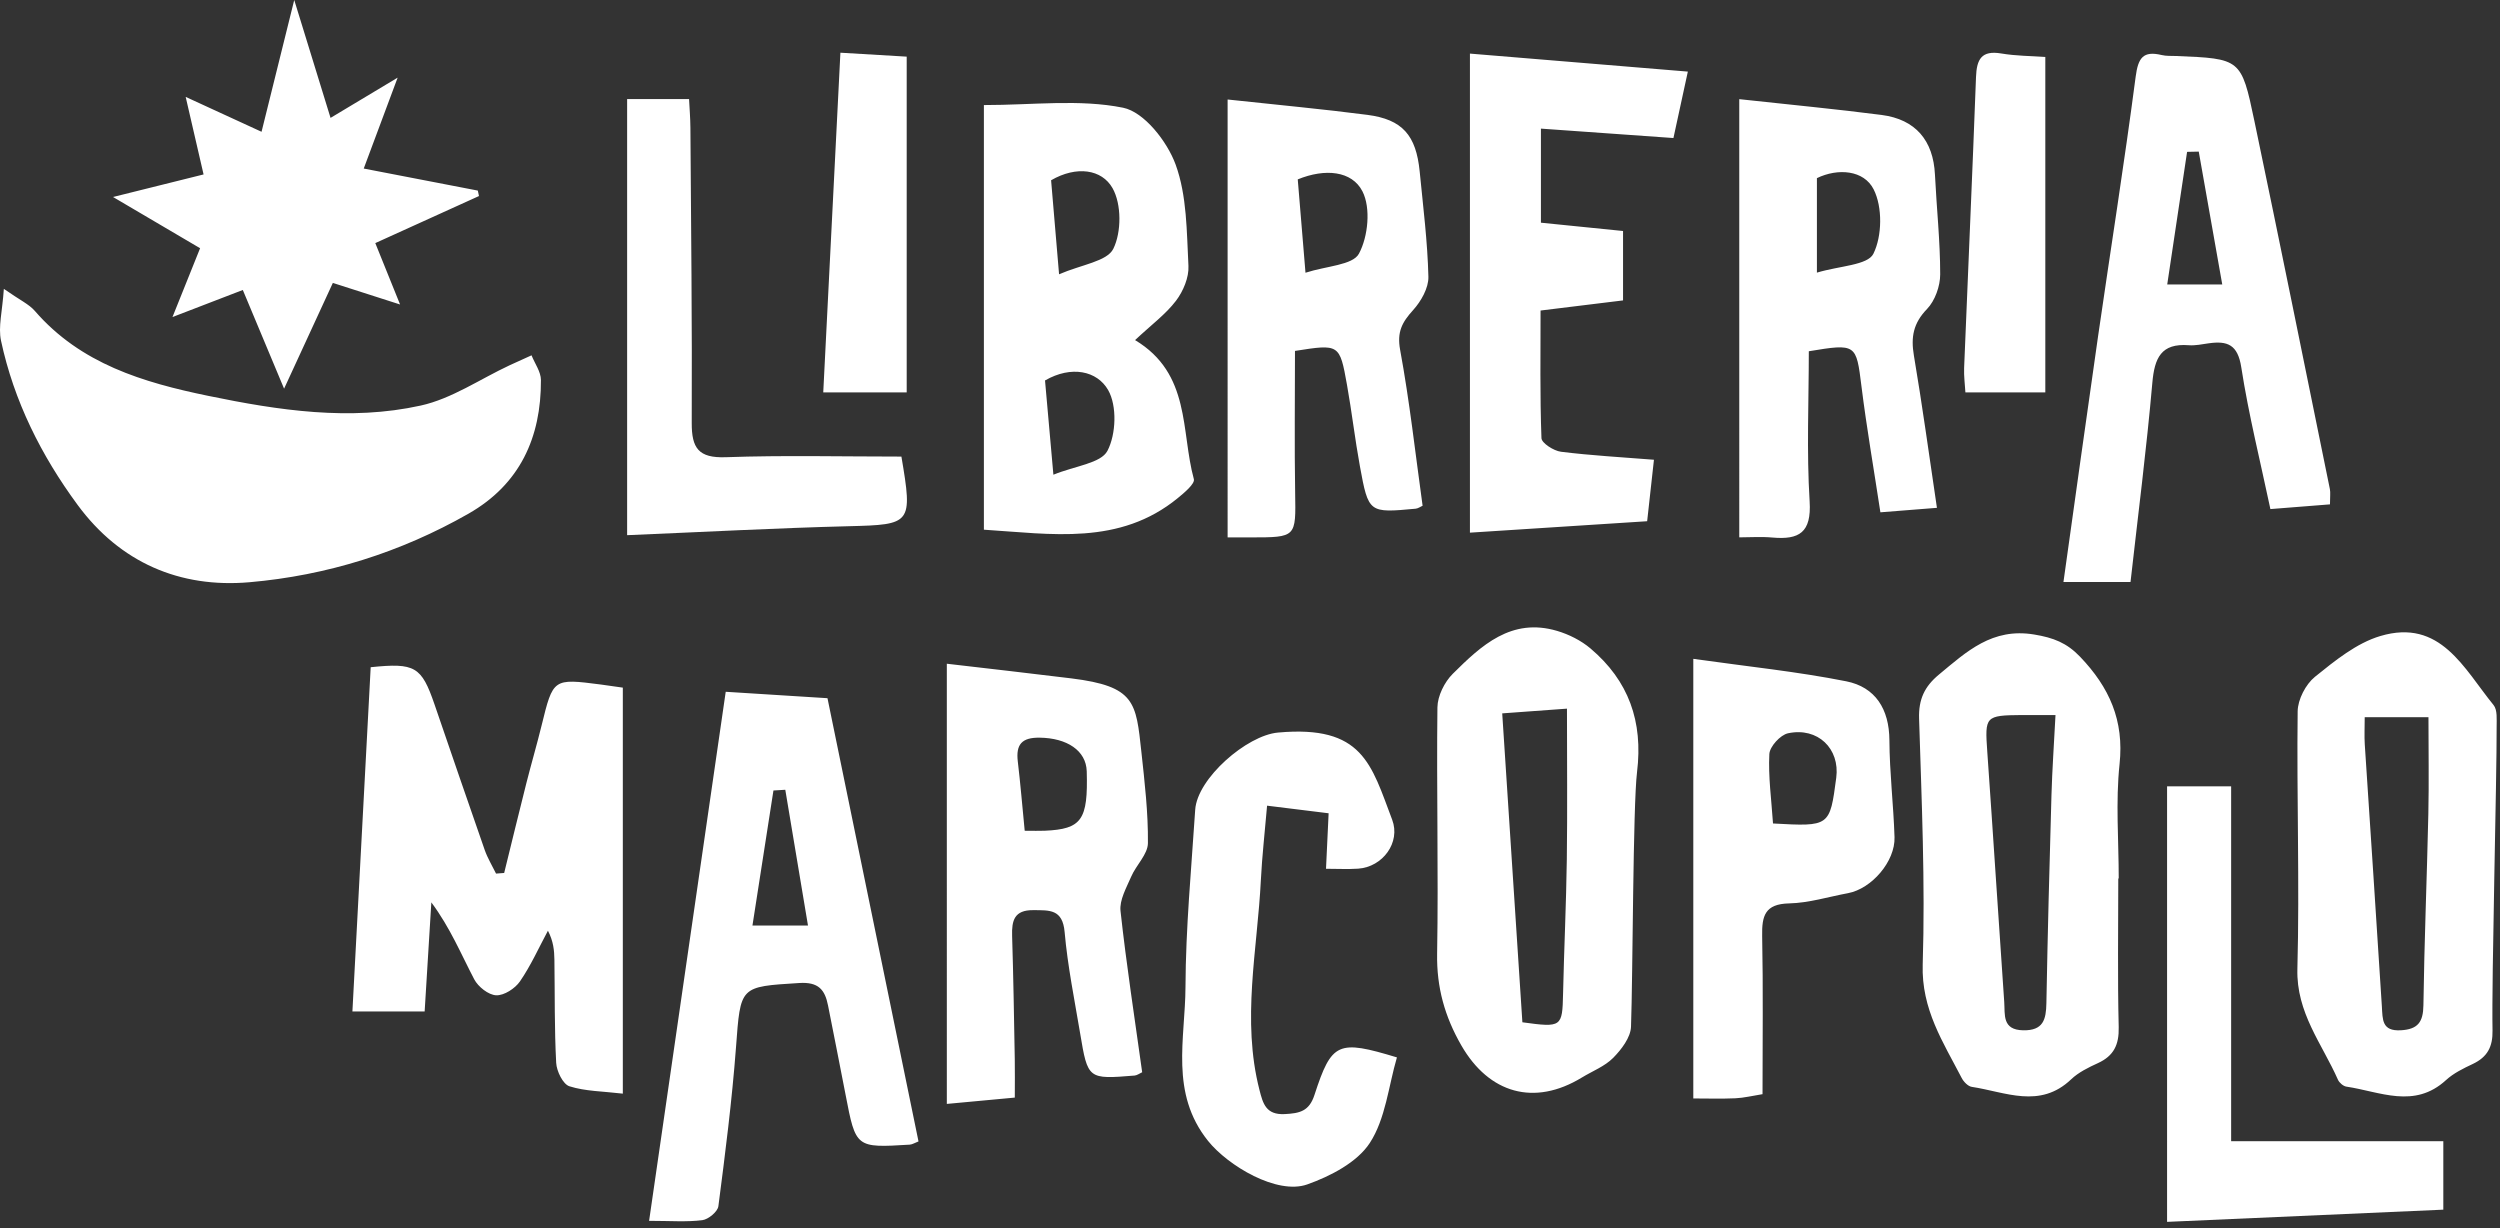
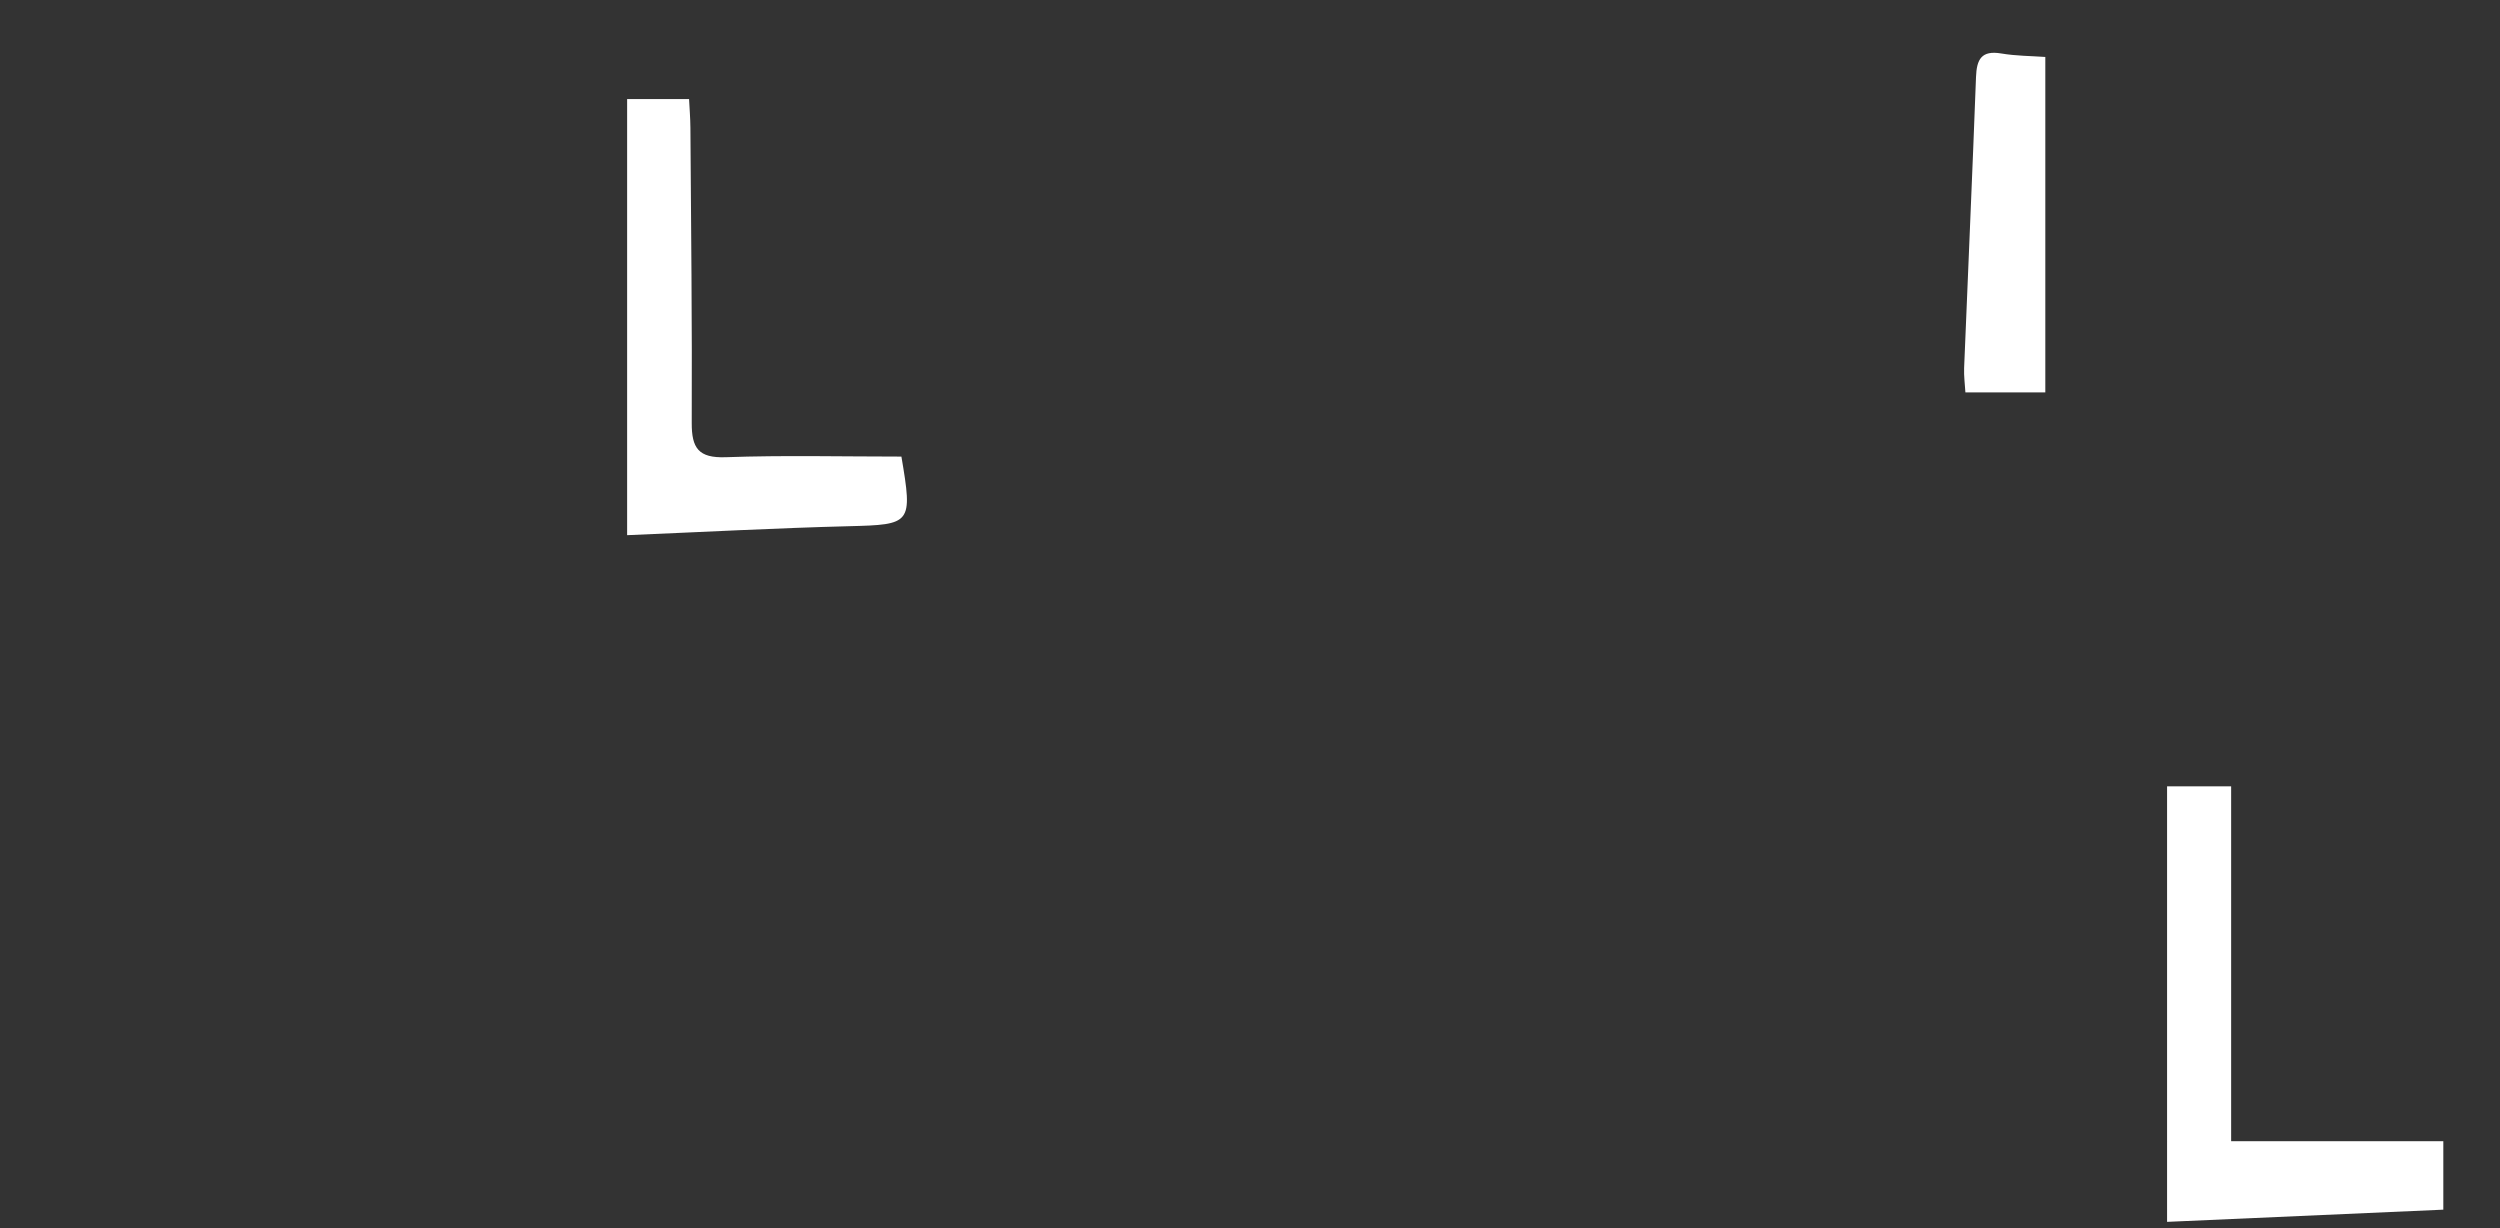
<svg xmlns="http://www.w3.org/2000/svg" width="230" height="113">
  <rect width="100%" height="100%" fill="#333333" stroke="none" />
  <g fill="#FFF" fill-rule="evenodd">
-     <path d="M.354 26.576c1.486 1.04 2.312 1.407 2.849 2.027 4.223 4.874 9.965 6.58 15.96 7.817 6.476 1.337 13.028 2.332 19.55.89 2.856-.632 5.452-2.435 8.168-3.703.67-.313 1.346-.612 2.02-.918.302.758.862 1.514.865 2.273.022 5.291-1.935 9.6-6.671 12.3-6.247 3.563-13.032 5.686-20.143 6.303-6.414.557-11.91-1.816-15.812-7.115-3.348-4.546-5.858-9.552-7.046-15.106-.273-1.274.124-2.69.26-4.768zM17.082 8.914c2.43 1.117 4.558 2.095 6.98 3.21L27.07 0l3.34 10.846 6.173-3.703-3.119 8.363 10.496 2.028.106.502-9.539 4.329 2.28 5.648-6.185-1.985-4.486 9.73-3.797-9.08c-2.029.78-3.935 1.513-6.471 2.49l2.541-6.332-8.01-4.713 8.33-2.075-1.647-7.134zM57.3 100.615c-1.837-.218-3.45-.212-4.914-.678-.593-.188-1.177-1.388-1.217-2.157-.167-3.157-.117-6.326-.164-9.49-.012-.842-.087-1.683-.595-2.664-.841 1.565-1.571 3.207-2.573 4.662-.45.654-1.458 1.307-2.186 1.279-.71-.029-1.662-.782-2.023-1.472-1.21-2.31-2.202-4.732-3.944-7.077l-.616 10.035h-6.646l1.682-31.669c4.083-.422 4.673-.066 5.872 3.421 1.536 4.466 3.058 8.937 4.618 13.394.264.754.691 1.45 1.043 2.172l.748-.058c.677-2.748 1.343-5.498 2.036-8.241.45-1.78.968-3.543 1.406-5.326 1.064-4.334 1.053-4.338 5.454-3.77.605.078 1.209.17 2.02.286v37.353zm39.401-84.031l.733 8.65c2.073-.898 4.417-1.183 4.99-2.343.758-1.533.763-4.11-.07-5.581-.984-1.738-3.308-2.085-5.653-.726m.21 27.09c2.018-.82 4.372-1.05 4.974-2.198.796-1.52.893-4.144.064-5.591-1.01-1.765-3.378-2.284-5.807-.883l.77 8.672m7.514-12.385c5.146 3.09 4.2 8.378 5.409 12.791.115.42-.876 1.251-1.476 1.742-5.36 4.39-11.633 3.304-17.841 2.91V9.666c4.509 0 8.795-.565 12.804.244 1.937.39 4.058 3.103 4.834 5.225 1.052 2.876 1.017 6.188 1.181 9.326.056 1.06-.48 2.332-1.143 3.206-.94 1.238-2.249 2.198-3.768 3.623m113.127 34.694c0 .969-.043 1.737.006 2.499.522 8.035 1.072 16.07 1.573 24.107.075 1.207-.013 2.298 1.75 2.195 1.56-.09 2.051-.75 2.072-2.302.08-5.87.325-11.739.453-17.609.064-2.951.011-5.905.011-8.89h-5.865zm11.76 28.798c.03 1.522-.469 2.464-1.814 3.101-.867.41-1.773.85-2.467 1.487-2.918 2.675-6.074 1.058-9.16.6-.291-.043-.656-.356-.78-.635-1.46-3.31-3.84-6.16-3.732-10.192.21-7.894-.07-15.8.025-23.698.013-1.088.739-2.49 1.592-3.18 1.836-1.48 3.819-3.098 6.013-3.751 5.54-1.648 7.693 3.011 10.418 6.35.367.45.28 1.328.283 2.008.022 4.652-.472 23.26-.378 27.91zM138.204 65.63l1.855 28.42c3.628.5 3.674.437 3.743-2.632.091-4.122.29-8.241.345-12.363.061-4.528.014-9.058.014-13.86l-5.957.435m11.849 28.83c-.036.986-.88 2.094-1.64 2.862-.776.785-1.909 1.216-2.881 1.81-4.373 2.667-8.54 1.474-11.087-2.95-1.53-2.659-2.283-5.343-2.23-8.447.13-7.55-.062-15.106.028-22.658.013-1.049.65-2.329 1.411-3.086 2.621-2.604 5.39-5.195 9.594-3.951 1.095.324 2.211.884 3.078 1.618 3.51 2.97 4.85 6.713 4.282 11.367-.38 3.115-.385 18.787-.555 23.434m39.053-28.676c-1.359 0-2.23-.007-3.1 0-3.371.03-3.406.11-3.176 3.376.541 7.676 1.027 15.356 1.56 23.032.08 1.158-.207 2.56 1.744 2.596 1.85.034 2.107-.99 2.134-2.5.116-6.39.284-12.78.468-19.169.068-2.336.233-4.67.37-7.335zm5.776 15.033c0 4.562-.072 9.125.039 13.684.039 1.62-.455 2.639-1.913 3.307-.87.399-1.782.843-2.462 1.49-2.884 2.746-6.055 1.161-9.143.694-.35-.052-.75-.47-.93-.82-1.703-3.294-3.715-6.32-3.584-10.44.238-7.53-.1-15.084-.333-22.624-.055-1.773.505-2.952 1.825-4.046 2.56-2.121 4.899-4.326 8.765-3.686 1.766.293 2.994.76 4.226 2.05 2.685 2.807 4.056 5.848 3.628 9.872-.369 3.47-.077 7.01-.077 10.519h-.04zm7.403-66.869l-1.073.023-1.827 12.199h5.062l-2.162-12.222m12.073 32.454l-5.482.433c-.927-4.393-2.004-8.69-2.68-13.05-.324-2.085-1.273-2.444-2.998-2.2-.607.086-1.229.223-1.832.176-2.55-.198-3.151 1.177-3.351 3.459-.534 6.088-1.314 12.156-2.007 18.323h-6.17c1.069-7.6 2.103-15.102 3.183-22.598 1.15-7.963 2.416-15.91 3.46-23.887.227-1.728.677-2.41 2.404-1.992.42.101.874.068 1.312.086 5.937.247 6.005.233 7.202 5.952 2.364 11.287 4.645 22.592 6.95 33.891.067.33.009.684.009 1.407M72.247 72.659l-1.09.065-1.932 12.427h5.11L72.247 72.66m-12.53 39.657l7.049-48.673 9.362.59 8.374 40.777c-.336.127-.566.281-.804.296-4.97.305-4.965.3-5.903-4.58-.528-2.744-1.076-5.484-1.617-8.226-.286-1.45-.882-2.175-2.645-2.064-5.504.345-5.397.26-5.823 5.928-.368 4.883-.989 9.75-1.62 14.608-.065.504-.923 1.213-1.48 1.283-1.452.182-2.942.061-4.893.061m107.438-87.235c2.09-.63 4.673-.676 5.197-1.737.807-1.636.846-4.294.025-5.92-.9-1.783-3.29-1.974-5.222-1.036v8.693zm-7.143-15.96c4.762.52 8.94.916 13.098 1.454 3.129.406 4.752 2.357 4.904 5.481.15 3.063.483 6.123.483 9.184 0 1.083-.476 2.427-1.213 3.189-1.261 1.302-1.495 2.578-1.207 4.277.772 4.554 1.393 9.135 2.12 14.014l-5.202.412c-.61-4.017-1.267-7.789-1.74-11.584-.485-3.903-.467-3.957-4.845-3.233 0 4.572-.21 9.211.076 13.819.178 2.862-.962 3.54-3.43 3.319-1.03-.093-2.076-.016-3.044-.016V9.121zM94.273 76.43c.806 0 1.33.02 1.85-.003 3.399-.151 3.985-.988 3.856-5.472-.056-1.902-1.817-3.058-4.33-3.09-1.644-.022-2.197.622-2.012 2.187.246 2.067.416 4.141.636 6.379m-7.165 25.13V61.063c4.082.478 7.77.892 11.453 1.348 5.9.729 5.951 2.206 6.446 6.766.303 2.79.63 5.595.602 8.389-.01 1.032-1.084 2.022-1.541 3.089-.437 1.017-1.09 2.15-.98 3.158.54 4.943 1.302 9.862 1.992 14.834-.246.111-.466.286-.7.305-4.284.348-4.3.347-5.005-3.871-.52-3.105-1.153-6.202-1.429-9.33-.187-2.125-1.395-2.003-2.883-2.017-1.748-.017-1.992.95-1.948 2.372.118 3.774.175 7.55.244 11.327.02 1.124.003 2.25.003 3.546l-6.254.582m32.997-76.469c1.946-.628 4.348-.697 4.917-1.752.847-1.574 1.103-4.202.327-5.728-.967-1.9-3.442-2.136-5.956-1.108l.712 8.588zM112.94 9.154c4.688.507 8.786.883 12.864 1.414 3.215.42 4.479 1.87 4.807 5.209.316 3.227.723 6.454.802 9.689.025 1.024-.675 2.255-1.407 3.063-1.009 1.114-1.5 2-1.194 3.66.871 4.724 1.397 9.512 2.067 14.338-.19.084-.41.251-.64.273-4.304.401-4.337.403-5.126-3.895-.457-2.492-.745-5.015-1.192-7.51-.672-3.758-.703-3.753-4.783-3.111 0 4.326-.056 8.686.015 13.043.068 4.11.127 4.11-4.089 4.114h-2.124V9.154zm22.294-4.223l20.048 1.656-1.326 6.112-12.191-.866v8.655l7.555.764v6.386l-7.589.931c0 3.907-.061 7.827.083 11.739.016.456 1.128 1.17 1.795 1.253 2.77.347 5.562.497 8.554.736l-.625 5.656-16.304 1.052V4.93zm27.883 70.829c5.225.288 5.225.288 5.818-4.206.352-2.67-1.698-4.678-4.438-4.092-.705.152-1.682 1.222-1.717 1.912-.107 2.076.19 4.173.337 6.385m-.965 24.905c-.948.15-1.716.344-2.491.378-1.301.059-2.606.016-3.877.016V60.613c5.011.71 9.582 1.174 14.067 2.066 2.68.532 3.959 2.55 3.974 5.422.015 2.974.377 5.945.471 8.922.071 2.23-2.107 4.744-4.28 5.149-1.804.335-3.603.9-5.414.941-2.231.05-2.52 1.143-2.483 3.007.097 4.81.033 9.623.033 14.544m-33.635-3.384c-.777 2.655-1.045 5.648-2.494 7.871-1.165 1.788-3.613 3.054-5.753 3.815-2.777.987-7.297-1.715-9.134-4.007-3.527-4.404-2.092-9.386-2.072-14.151.022-5.438.54-10.875.894-16.309.187-2.889 4.747-6.843 7.61-7.102 7.819-.71 8.574 2.909 10.51 8.013.798 2.1-.87 4.355-3.13 4.508-.941.063-1.89.01-2.955.01l.24-5.106-5.662-.7c-.213 2.498-.462 4.658-.57 6.824-.32 6.444-1.788 12.882-.128 19.341.317 1.236.592 2.298 2.324 2.21 1.363-.071 2.242-.253 2.73-1.752 1.59-4.882 2.163-5.107 7.59-3.464" />
    <path d="M205.265 104.99h19.52v6.299l-25.414 1.122V72.342h5.894v32.647zM82.93 42.006c1.051 6.2.92 6.261-4.832 6.406-6.662.168-13.319.529-20.402.824V9.115h5.698c.04.813.118 1.733.124 2.653.06 9.045.164 18.09.122 27.135-.01 2.323.617 3.25 3.128 3.161 5.337-.19 10.686-.058 16.162-.058M188.169 5.242v30.861h-7.352c-.043-.752-.148-1.503-.118-2.25.36-8.923.762-17.844 1.094-26.768.06-1.622.495-2.475 2.327-2.164 1.361.23 2.763.227 4.049.32" />
-     <path d="M77.317 4.849l6.099.362v30.891h-7.677L77.317 4.85" />
  </g>
</svg>